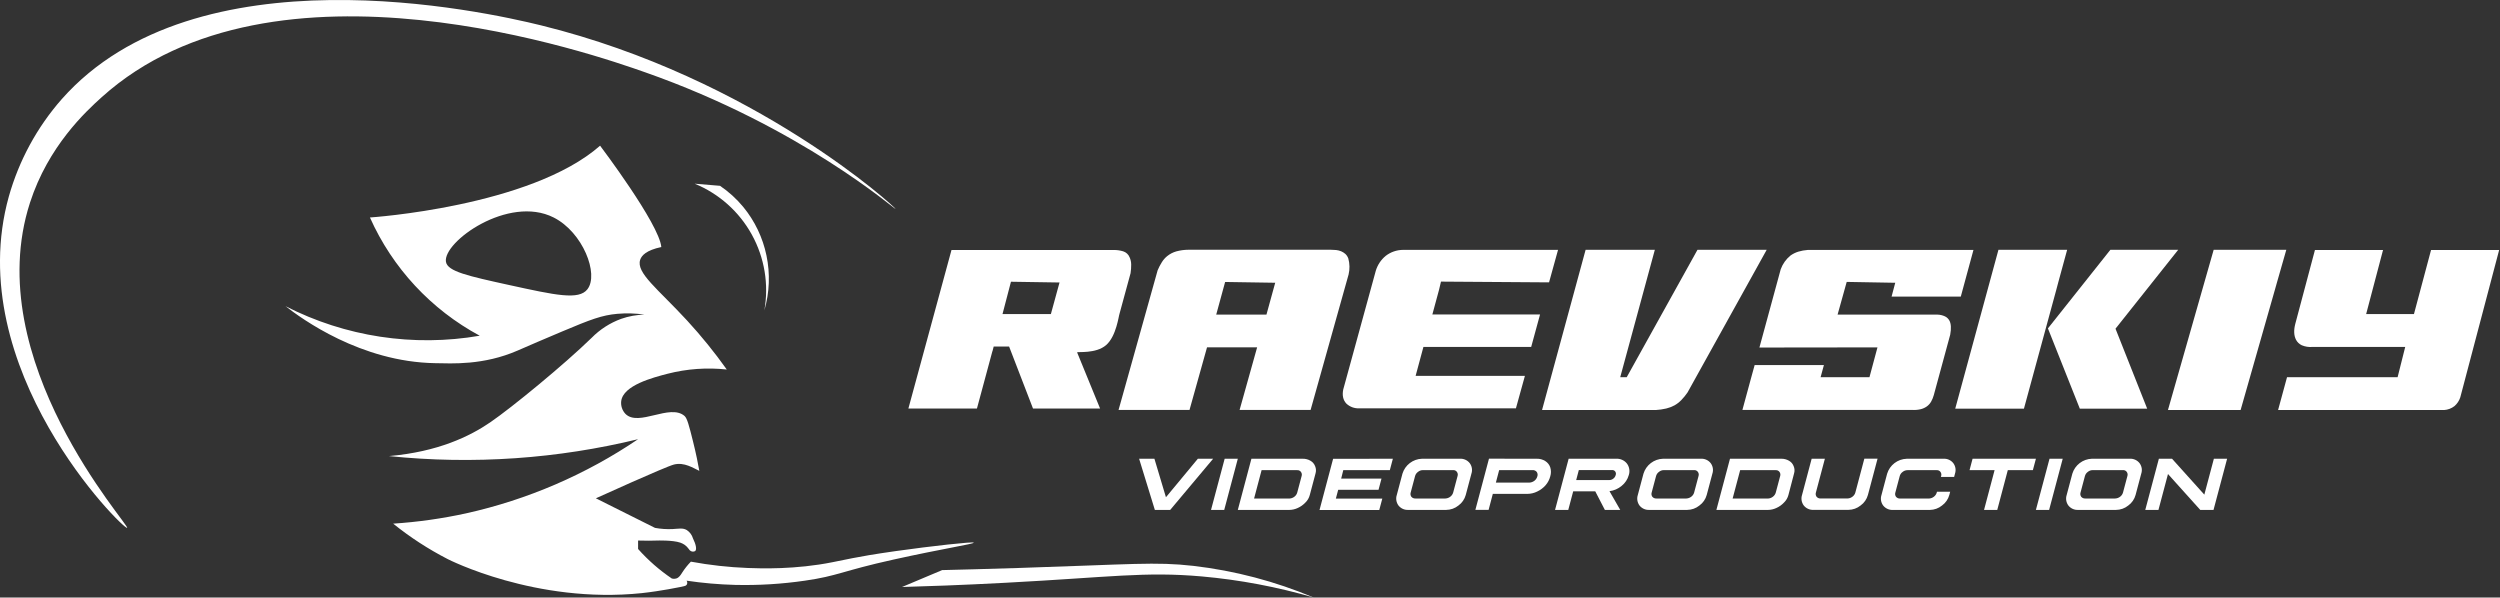
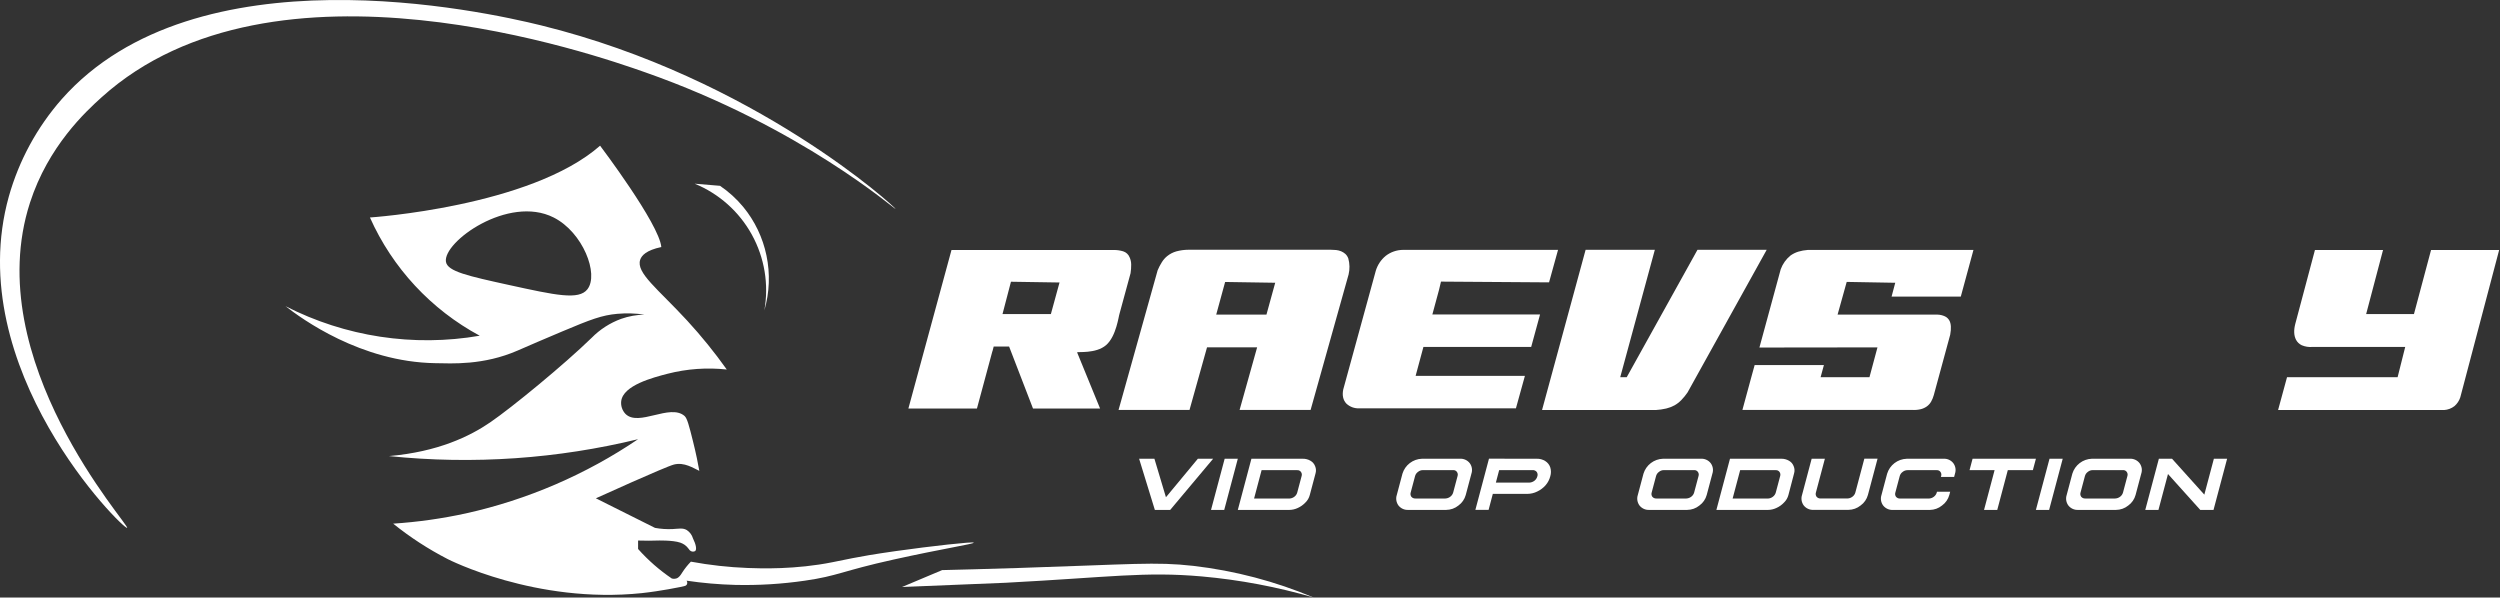
<svg xmlns="http://www.w3.org/2000/svg" width="1184" height="283" viewBox="0 0 1184 283" fill="none">
  <rect x="0" y="0" width="1184" height="283" fill="#333333" stroke="none" />
  <g clip-path="url(#clip0_614_462)">
    <path d="M424.2 261C413.86 262.47 407.82 263.54 403.69 264.36L394.36 266.24C376.86 269.78 360.13 269.24 354.2 269C345.139 268.654 336.116 267.652 327.2 266C325.708 267.533 324.368 269.208 323.2 271C322.41 272.24 321.68 273.56 320.2 274C319.546 274.183 318.854 274.183 318.2 274C312.306 270.016 306.932 265.313 302.2 260V256C306 256.13 309.07 256.08 311.2 256C311.2 256 318.54 255.74 322.2 257C322.908 257.244 323.58 257.58 324.2 258C324.979 258.544 325.656 259.221 326.2 260C326.43 260.423 326.777 260.77 327.2 261C327.509 261.161 327.852 261.245 328.2 261.245C328.548 261.245 328.891 261.161 329.2 261C330.07 260.36 329.67 257.94 328.2 255C327.717 253.347 326.651 251.926 325.2 251C323.34 249.94 321.5 250.41 318.59 250.56C315.781 250.697 312.966 250.509 310.2 250L282.2 236C282.2 236 315.2 221 319.2 220C324.08 218.78 328.34 221.68 331.2 223C330.6 219.61 329.65 214.77 328.2 209C326.39 201.74 325.45 198.09 324.2 197C317.27 191 302.43 202.3 296.2 196C295.453 195.204 294.887 194.255 294.541 193.22C294.196 192.184 294.08 191.085 294.2 190C295.1 182.48 309.2 178.82 316.2 177C325.338 174.66 334.822 173.983 344.2 175C338.424 166.873 332.141 159.117 325.39 151.78C311.56 136.78 301.11 129.2 303.2 123C303.88 121 306.07 118.51 313.2 117C312.2 106 284.2 69 284.2 69C251.2 98 175.2 103 175.2 103C185.865 126.903 204.152 146.596 227.2 159C195.826 164.409 163.544 159.497 135.2 145C142.72 150.84 170.79 171.46 206.2 172C213.87 172.12 228.93 173.1 245.2 166C250.65 163.62 257.79 160.54 266.2 157C279.86 151.25 285.04 149.28 292.33 148.63C296.62 148.246 300.94 148.37 305.2 149C301.451 149.084 297.739 149.759 294.2 151C288.921 152.92 284.138 155.995 280.2 160C267.3 172.57 242.53 192.93 232.2 200C222.56 206.6 207.45 214 184.2 216C204.134 218.056 224.208 218.391 244.2 217C263.752 215.638 283.154 212.627 302.2 208C277.486 224.735 249.836 236.654 220.7 243.13C209.338 245.614 197.806 247.242 186.2 248C194.236 254.464 202.907 260.096 212.08 264.81C212.08 264.81 253.69 286.16 304 280.9C313.16 279.9 322.17 278.01 322.17 278.01L324.23 277.53C324.597 277.48 324.932 277.294 325.17 277.01C325.378 276.718 325.491 276.369 325.491 276.01C325.491 275.651 325.378 275.302 325.17 275.01C332.789 276.141 340.47 276.809 348.17 277.01C359.207 277.271 370.246 276.602 381.17 275.01C396.84 272.77 398.77 270.41 423.17 265.01C446.95 259.75 461.27 257.62 461.17 257.01C461.07 256.4 441 258.63 424.2 261ZM278.2 137C274.13 142.23 263.2 139.82 241.2 135C221.71 130.72 211.96 128.58 211.2 124C209.65 114.61 240.78 92.18 262.2 103C276.07 110 283.75 129.88 278.2 137Z" fill="white" />
    <path d="M329 87L341 88C345.122 90.796 348.825 94.163 352 98C357.476 104.662 361.251 112.555 363 121C364.797 129.618 364.454 138.545 362 147C364.183 134.734 362.099 122.09 356.095 111.173C350.09 100.256 340.528 91.725 329 87Z" fill="white" />
    <path d="M60.2 250C61.82 249.05 -9.92 170.68 14.2 96C22.86 69.2 40.66 52.79 48.2 46C129.86 -27.5 282.3 26.07 305.6 34.26C379.6 60.26 423.96 99.4 424.2 99C424.44 98.6 357.73 37 256.2 12C229 5.32 92.8 -24.92 29.2 47C17.541 60.277 8.999 75.994 4.2 93C-18.58 174.63 58.58 251 60.2 250Z" fill="white" />
-     <path d="M427.2 278L446.2 270C454.2 269.81 466.77 269.49 482.2 269C536.41 267.28 547.05 265.95 565.2 268C584.813 270.28 604.005 275.331 622.2 283C604.9 277.951 587.15 274.602 569.2 273C542.13 270.62 526.2 273.35 476.2 276C455.12 277.13 438 277.7 427.2 278Z" fill="white" />
+     <path d="M427.2 278L446.2 270C454.2 269.81 466.77 269.49 482.2 269C536.41 267.28 547.05 265.95 565.2 268C584.813 270.28 604.005 275.331 622.2 283C604.9 277.951 587.15 274.602 569.2 273C542.13 270.62 526.2 273.35 476.2 276Z" fill="white" />
    <path d="M450.63 118.39H527.56C529.026 118.389 530.484 118.597 531.89 119.01C532.593 119.225 533.239 119.597 533.777 120.098C534.316 120.598 534.734 121.215 535 121.9C535.48 122.973 535.729 124.135 535.73 125.31C535.743 126.669 535.646 128.027 535.44 129.37L530.22 148.53C529.8 149.53 528.71 159.23 523.85 163.44C518.99 167.65 510.25 166.44 510.12 166.89L521 193.48H489.23L477.91 164.12H470.61L470.04 166.33H470L462.68 193.48H430.21L450.63 118.39ZM501.79 133.79L478.79 133.43L474.79 148.73H497.7L501.79 133.79Z" fill="white" />
    <path d="M530.86 190.19L548.26 128C548.82 126.668 549.489 125.383 550.26 124.16C550.933 123.075 551.781 122.108 552.77 121.3C554.034 120.28 555.489 119.522 557.05 119.07C558.94 118.555 560.89 118.289 562.85 118.28H630.27C631.1 118.28 631.94 118.33 632.77 118.41C633.586 118.497 634.387 118.695 635.15 119C635.879 119.308 636.554 119.73 637.15 120.25C637.787 120.85 638.27 121.594 638.56 122.42C639.242 124.885 639.29 127.482 638.7 129.97L620.7 194.15H587.07L595.38 164.49H571.65L563.35 194.15H529.74L530.86 190.19ZM599.79 149L603.94 133.91L580.22 133.54L576 149H599.79Z" fill="white" />
    <path d="M722.2 178L717.94 193.39H643.61C642.508 193.428 641.41 193.246 640.38 192.855C639.35 192.463 638.408 191.87 637.61 191.11C636.09 189.47 635.603 187.263 636.15 184.49L651.6 128.14C652.44 125.425 654.052 123.013 656.24 121.2C658.588 119.371 661.473 118.366 664.45 118.34H737.89L733.63 133.73L682.45 133.37L681.55 137.17L678.37 148.92H729.37L725.17 164.3H674.13L670.44 178H722.2Z" fill="white" />
    <path d="M731.14 194.19H730.31L750.94 118.32H783.73L767.34 178.64H770.42L803.92 118.32H836.7L799.22 185.86C798.33 187.169 797.326 188.398 796.22 189.53C795.273 190.506 794.188 191.338 793 192C791.782 192.653 790.484 193.147 789.14 193.47C787.497 193.855 785.824 194.096 784.14 194.19H731.04H731.14Z" fill="white" />
    <path d="M874.6 133.51L870.28 149H917.64C918.839 149.042 920.019 149.32 921.11 149.82C922.012 150.243 922.755 150.944 923.23 151.82C924.037 153.313 924.167 155.543 923.62 158.51L915.84 187.14C915.554 188.185 915.144 189.192 914.62 190.14C914.12 191.035 913.439 191.815 912.62 192.43C911.718 193.08 910.7 193.548 909.62 193.81C908.241 194.128 906.821 194.236 905.41 194.13H825.21L829.45 178.52L831 172.9H863.8L862.24 178.63H885.38L889.17 164.52L833.26 164.59L843.35 127.52C844.28 124.966 845.888 122.712 848 121C849.12 120.212 850.354 119.601 851.66 119.19C853.125 118.752 854.634 118.477 856.16 118.37H934.63L928.63 140.48H895.85L897.59 133.92L874.6 133.51Z" fill="white" />
-     <path d="M926 193.53L946.46 118.32H979L974.79 133.74L973.84 137.32L958.54 193.53H926ZM1001.9 155.67L1016.9 193.53H985L969.9 155.53L999.47 118.31H1031.59L1001.9 155.67Z" fill="white" />
-     <path d="M1048.39 118.32H1082.79L1078.34 133.88L1077.34 137.42L1061.15 194.19H1026.74L1048.39 118.32Z" fill="white" />
    <path d="M1090.13 163.52C1088.95 162.971 1087.98 162.046 1087.38 160.89C1086.37 158.89 1086.26 156.373 1087.06 153.34L1096.36 118.39H1128.61L1120.61 148.74H1143.25L1151.35 118.39H1183.6L1165.2 188.15C1164.68 189.782 1163.71 191.236 1162.41 192.35C1161.01 193.436 1159.31 194.077 1157.54 194.19H1078.9L1083.14 178.63H1135.51L1139.11 164.31H1095.16C1093.44 164.459 1091.72 164.188 1090.13 163.52Z" fill="white" />
    <path d="M546.94 241.5L539.48 217.26H546.73L552.19 235.49L567.3 217.26H574.54L554.2 241.5H546.94Z" fill="white" />
    <path d="M586.23 217.26L579.79 241.5H573.54L580 217.26H586.23Z" fill="white" />
    <path d="M617 217.26C618.263 217.234 619.508 217.556 620.6 218.19C621.628 218.763 622.421 219.68 622.84 220.78C623.32 221.906 623.377 223.166 623 224.33L620.32 234.42C619.975 235.774 619.262 237.006 618.26 237.98C617.236 239.073 616.005 239.954 614.64 240.57C613.365 241.178 611.972 241.495 610.56 241.5H586.23L592.67 217.26H617ZM593.93 236.11H610.68C611.517 236.071 612.323 235.778 612.99 235.27C613.663 234.778 614.149 234.074 614.37 233.27L616.44 225.49C616.555 225.156 616.586 224.799 616.53 224.45C616.474 224.101 616.334 223.772 616.12 223.49C615.911 223.198 615.627 222.968 615.298 222.824C614.968 222.679 614.607 222.626 614.25 222.67H597.49L593.93 236.11Z" fill="white" />
-     <path d="M659.66 217.26L658.23 222.65H636.18L635.18 226.65H654.28L652.87 231.96H633.77L632.66 236.14H654.66L653.22 241.53H624.92L631.36 217.29L659.66 217.26Z" fill="white" />
    <path d="M691.38 217.26C692.268 217.201 693.156 217.359 693.97 217.72C694.783 218.08 695.497 218.633 696.05 219.33C696.582 220.034 696.934 220.858 697.075 221.729C697.216 222.601 697.142 223.494 696.86 224.33L694.18 234.42C693.627 236.434 692.403 238.198 690.71 239.42C689.075 240.741 687.042 241.471 684.94 241.49H667C666.113 241.543 665.225 241.383 664.413 241.023C663.6 240.663 662.886 240.113 662.33 239.42C661.804 238.712 661.456 237.889 661.315 237.019C661.174 236.149 661.244 235.257 661.52 234.42L664.2 224.33C664.81 222.335 666.029 220.581 667.686 219.313C669.343 218.045 671.355 217.327 673.44 217.26H691.38ZM671.56 223.49C670.875 223.972 670.383 224.68 670.17 225.49L668.1 233.27C667.995 233.605 667.969 233.961 668.024 234.308C668.08 234.655 668.215 234.984 668.42 235.27C668.651 235.54 668.94 235.754 669.266 235.896C669.591 236.038 669.945 236.104 670.3 236.09H684.53C685.368 236.054 686.174 235.761 686.84 235.25C687.512 234.755 688 234.052 688.23 233.25L690.3 225.47C690.412 225.136 690.442 224.779 690.386 224.43C690.33 224.082 690.191 223.753 689.98 223.47C689.77 223.176 689.484 222.945 689.153 222.801C688.822 222.656 688.458 222.604 688.1 222.65H673.87C673.025 222.649 672.206 222.946 671.56 223.49Z" fill="white" />
    <path d="M727.81 217.26C729.24 217.218 730.651 217.605 731.86 218.37C732.967 219.067 733.798 220.128 734.21 221.37C734.631 222.738 734.631 224.202 734.21 225.57C733.813 227.133 733.056 228.581 732 229.8C730.892 231.07 729.529 232.092 728 232.8C726.557 233.515 724.97 233.892 723.36 233.9H707L705 241.47H698.74L705.18 217.23L727.81 217.26ZM708.44 228.57H724.22C725.096 228.542 725.943 228.249 726.65 227.73C727.355 227.207 727.859 226.459 728.08 225.61C728.209 225.259 728.249 224.882 728.197 224.512C728.144 224.142 728.001 223.791 727.78 223.49C727.542 223.195 727.235 222.964 726.886 222.817C726.537 222.67 726.157 222.613 725.78 222.65H710L708.44 228.57Z" fill="white" />
-     <path d="M765.41 217.26C766.377 217.202 767.344 217.377 768.23 217.77C769.115 218.164 769.894 218.764 770.5 219.52C771.079 220.292 771.463 221.192 771.619 222.145C771.776 223.097 771.701 224.073 771.4 224.99C770.839 227.017 769.648 228.813 768 230.12C766.366 231.493 764.368 232.362 762.25 232.62L767.35 241.5H760.07L755.52 232.71H745.06L742.73 241.5H736.47L742.91 217.26H765.41ZM746.48 227.36H762.12C762.822 227.369 763.505 227.132 764.05 226.69C764.612 226.27 765.015 225.67 765.19 224.99C765.298 224.71 765.333 224.407 765.293 224.11C765.253 223.813 765.138 223.531 764.96 223.29C764.78 223.046 764.536 222.855 764.256 222.739C763.976 222.623 763.67 222.585 763.37 222.63H747.73L746.48 227.36Z" fill="white" />
    <path d="M805.5 217.26C806.388 217.201 807.277 217.358 808.09 217.719C808.904 218.08 809.618 218.633 810.17 219.33C810.702 220.035 811.054 220.858 811.195 221.73C811.336 222.601 811.262 223.494 810.98 224.33L808.3 234.42C807.751 236.436 806.526 238.201 804.83 239.42C803.197 240.745 801.162 241.475 799.06 241.49H781.15C780.263 241.544 779.376 241.383 778.563 241.023C777.751 240.663 777.036 240.113 776.48 239.42C775.954 238.713 775.606 237.889 775.465 237.019C775.324 236.149 775.394 235.258 775.67 234.42L778.35 224.33C778.96 222.335 780.179 220.581 781.836 219.313C783.493 218.045 785.505 217.328 787.59 217.26H805.5ZM785.68 223.49C784.998 223.973 784.51 224.682 784.3 225.49L782.23 233.27C782.122 233.605 782.095 233.961 782.151 234.308C782.207 234.656 782.343 234.985 782.55 235.27C782.778 235.541 783.066 235.755 783.39 235.897C783.714 236.039 784.066 236.105 784.42 236.09H798.66C799.497 236.051 800.303 235.758 800.97 235.25C801.642 234.759 802.129 234.054 802.35 233.25L804.42 225.47C804.535 225.136 804.566 224.779 804.51 224.43C804.454 224.081 804.313 223.752 804.1 223.47C803.891 223.178 803.607 222.948 803.277 222.804C802.948 222.659 802.587 222.606 802.23 222.65H788C787.151 222.646 786.329 222.944 785.68 223.49Z" fill="white" />
    <path d="M843.64 217.26C844.902 217.234 846.148 217.556 847.24 218.19C848.268 218.763 849.061 219.68 849.48 220.78C849.96 221.906 850.017 223.166 849.64 224.33L847 234.42C846.651 235.775 845.934 237.007 844.93 237.98C843.911 239.075 842.684 239.956 841.32 240.57C840.044 241.176 838.652 241.493 837.24 241.5H812.88L819.32 217.26H843.64ZM820.57 236.11H837.31C838.148 236.074 838.955 235.781 839.62 235.27C840.295 234.779 840.785 234.074 841.01 233.27L843.08 225.49C843.192 225.156 843.222 224.799 843.166 224.451C843.111 224.102 842.971 223.773 842.76 223.49C842.55 223.197 842.264 222.965 841.933 222.821C841.602 222.677 841.238 222.624 840.88 222.67H824.14L820.57 236.11Z" fill="white" />
    <path d="M864.26 217.26L860.01 233.26C859.902 233.595 859.875 233.951 859.931 234.298C859.987 234.646 860.123 234.975 860.33 235.26C860.558 235.53 860.846 235.745 861.17 235.887C861.494 236.029 861.846 236.095 862.2 236.08H875C875.841 236.043 876.65 235.75 877.32 235.24C877.993 234.748 878.479 234.044 878.7 233.24L882.95 217.24H889.21L884.65 234.4C884.101 236.416 882.876 238.181 881.18 239.4C879.546 240.723 877.512 241.453 875.41 241.47H858.93C858.043 241.524 857.156 241.363 856.343 241.003C855.531 240.643 854.816 240.093 854.26 239.4C853.734 238.693 853.386 237.869 853.245 236.999C853.104 236.129 853.174 235.238 853.45 234.4L858 217.26H864.26Z" fill="white" />
    <path d="M920.4 217.26C921.288 217.201 922.176 217.359 922.99 217.72C923.803 218.08 924.517 218.633 925.07 219.33C925.602 220.034 925.954 220.858 926.095 221.729C926.236 222.601 926.162 223.494 925.88 224.33L925.47 225.89H919.21L919.32 225.49C919.433 225.156 919.462 224.799 919.406 224.45C919.351 224.102 919.211 223.773 919 223.49C918.791 223.198 918.507 222.968 918.178 222.823C917.849 222.679 917.487 222.626 917.13 222.67H903.39C902.546 222.675 901.73 222.972 901.08 223.51C900.395 223.99 899.906 224.699 899.7 225.51L897.63 233.29C897.522 233.626 897.496 233.982 897.553 234.33C897.611 234.678 897.75 235.007 897.96 235.29C898.189 235.557 898.475 235.769 898.797 235.91C899.119 236.052 899.468 236.12 899.82 236.11H913.55C914.388 236.074 915.195 235.781 915.86 235.27C916.535 234.779 917.025 234.074 917.25 233.27L917.35 232.9H923.6L923.2 234.42C922.648 236.434 921.423 238.198 919.73 239.42C918.108 240.737 916.089 241.469 914 241.5H896.55C895.663 241.555 894.775 241.396 893.962 241.035C893.149 240.675 892.435 240.124 891.88 239.43C891.352 238.724 891.002 237.9 890.861 237.029C890.72 236.159 890.792 235.267 891.07 234.43L893.75 224.34C894.36 222.345 895.579 220.591 897.236 219.323C898.893 218.055 900.905 217.337 902.99 217.27L920.4 217.26Z" fill="white" />
    <path d="M964.21 217.26L962.77 222.65H950.9L945.9 241.5H939.64L944.64 222.65H932.78L934.21 217.26H964.21Z" fill="white" />
    <path d="M976.9 217.26L970.46 241.5H964.2L970.65 217.26H976.9Z" fill="white" />
    <path d="M1008.61 217.26C1009.5 217.201 1010.39 217.358 1011.2 217.719C1012.01 218.08 1012.73 218.633 1013.28 219.33C1013.81 220.035 1014.16 220.858 1014.31 221.73C1014.45 222.601 1014.37 223.494 1014.09 224.33L1011.41 234.42C1010.86 236.436 1009.64 238.201 1007.94 239.42C1006.31 240.745 1004.27 241.475 1002.17 241.49H984.26C983.373 241.544 982.486 241.383 981.673 241.023C980.861 240.663 980.146 240.113 979.59 239.42C979.064 238.713 978.716 237.889 978.575 237.019C978.434 236.149 978.505 235.258 978.78 234.42L981.46 224.33C982.07 222.335 983.289 220.581 984.946 219.313C986.603 218.045 988.615 217.328 990.7 217.26H1008.61ZM988.79 223.49C988.108 223.973 987.62 224.682 987.41 225.49L985.34 233.27C985.233 233.605 985.205 233.961 985.261 234.308C985.317 234.656 985.453 234.985 985.66 235.27C985.889 235.541 986.176 235.755 986.5 235.897C986.824 236.039 987.176 236.105 987.53 236.09H1001.77C1002.61 236.051 1003.41 235.758 1004.08 235.25C1004.75 234.759 1005.24 234.054 1005.46 233.25L1007.53 225.47C1007.65 225.136 1007.68 224.779 1007.62 224.43C1007.56 224.081 1007.42 223.752 1007.21 223.47C1007 223.178 1006.72 222.948 1006.39 222.804C1006.06 222.659 1005.7 222.606 1005.34 222.65H991.1C990.255 222.649 989.437 222.946 988.79 223.49Z" fill="white" />
    <path d="M1028.68 217.26L1043.97 234.26L1048.49 217.26H1054.76L1048.32 241.5H1042.05L1026.76 224.5L1022.24 241.5H1016L1022.44 217.26H1028.68Z" fill="white" />
  </g>
  <defs>
    <clipPath id="clip0_614_462">
      <rect width="1183.57" height="283.01" fill="white" />
    </clipPath>
  </defs>
</svg>